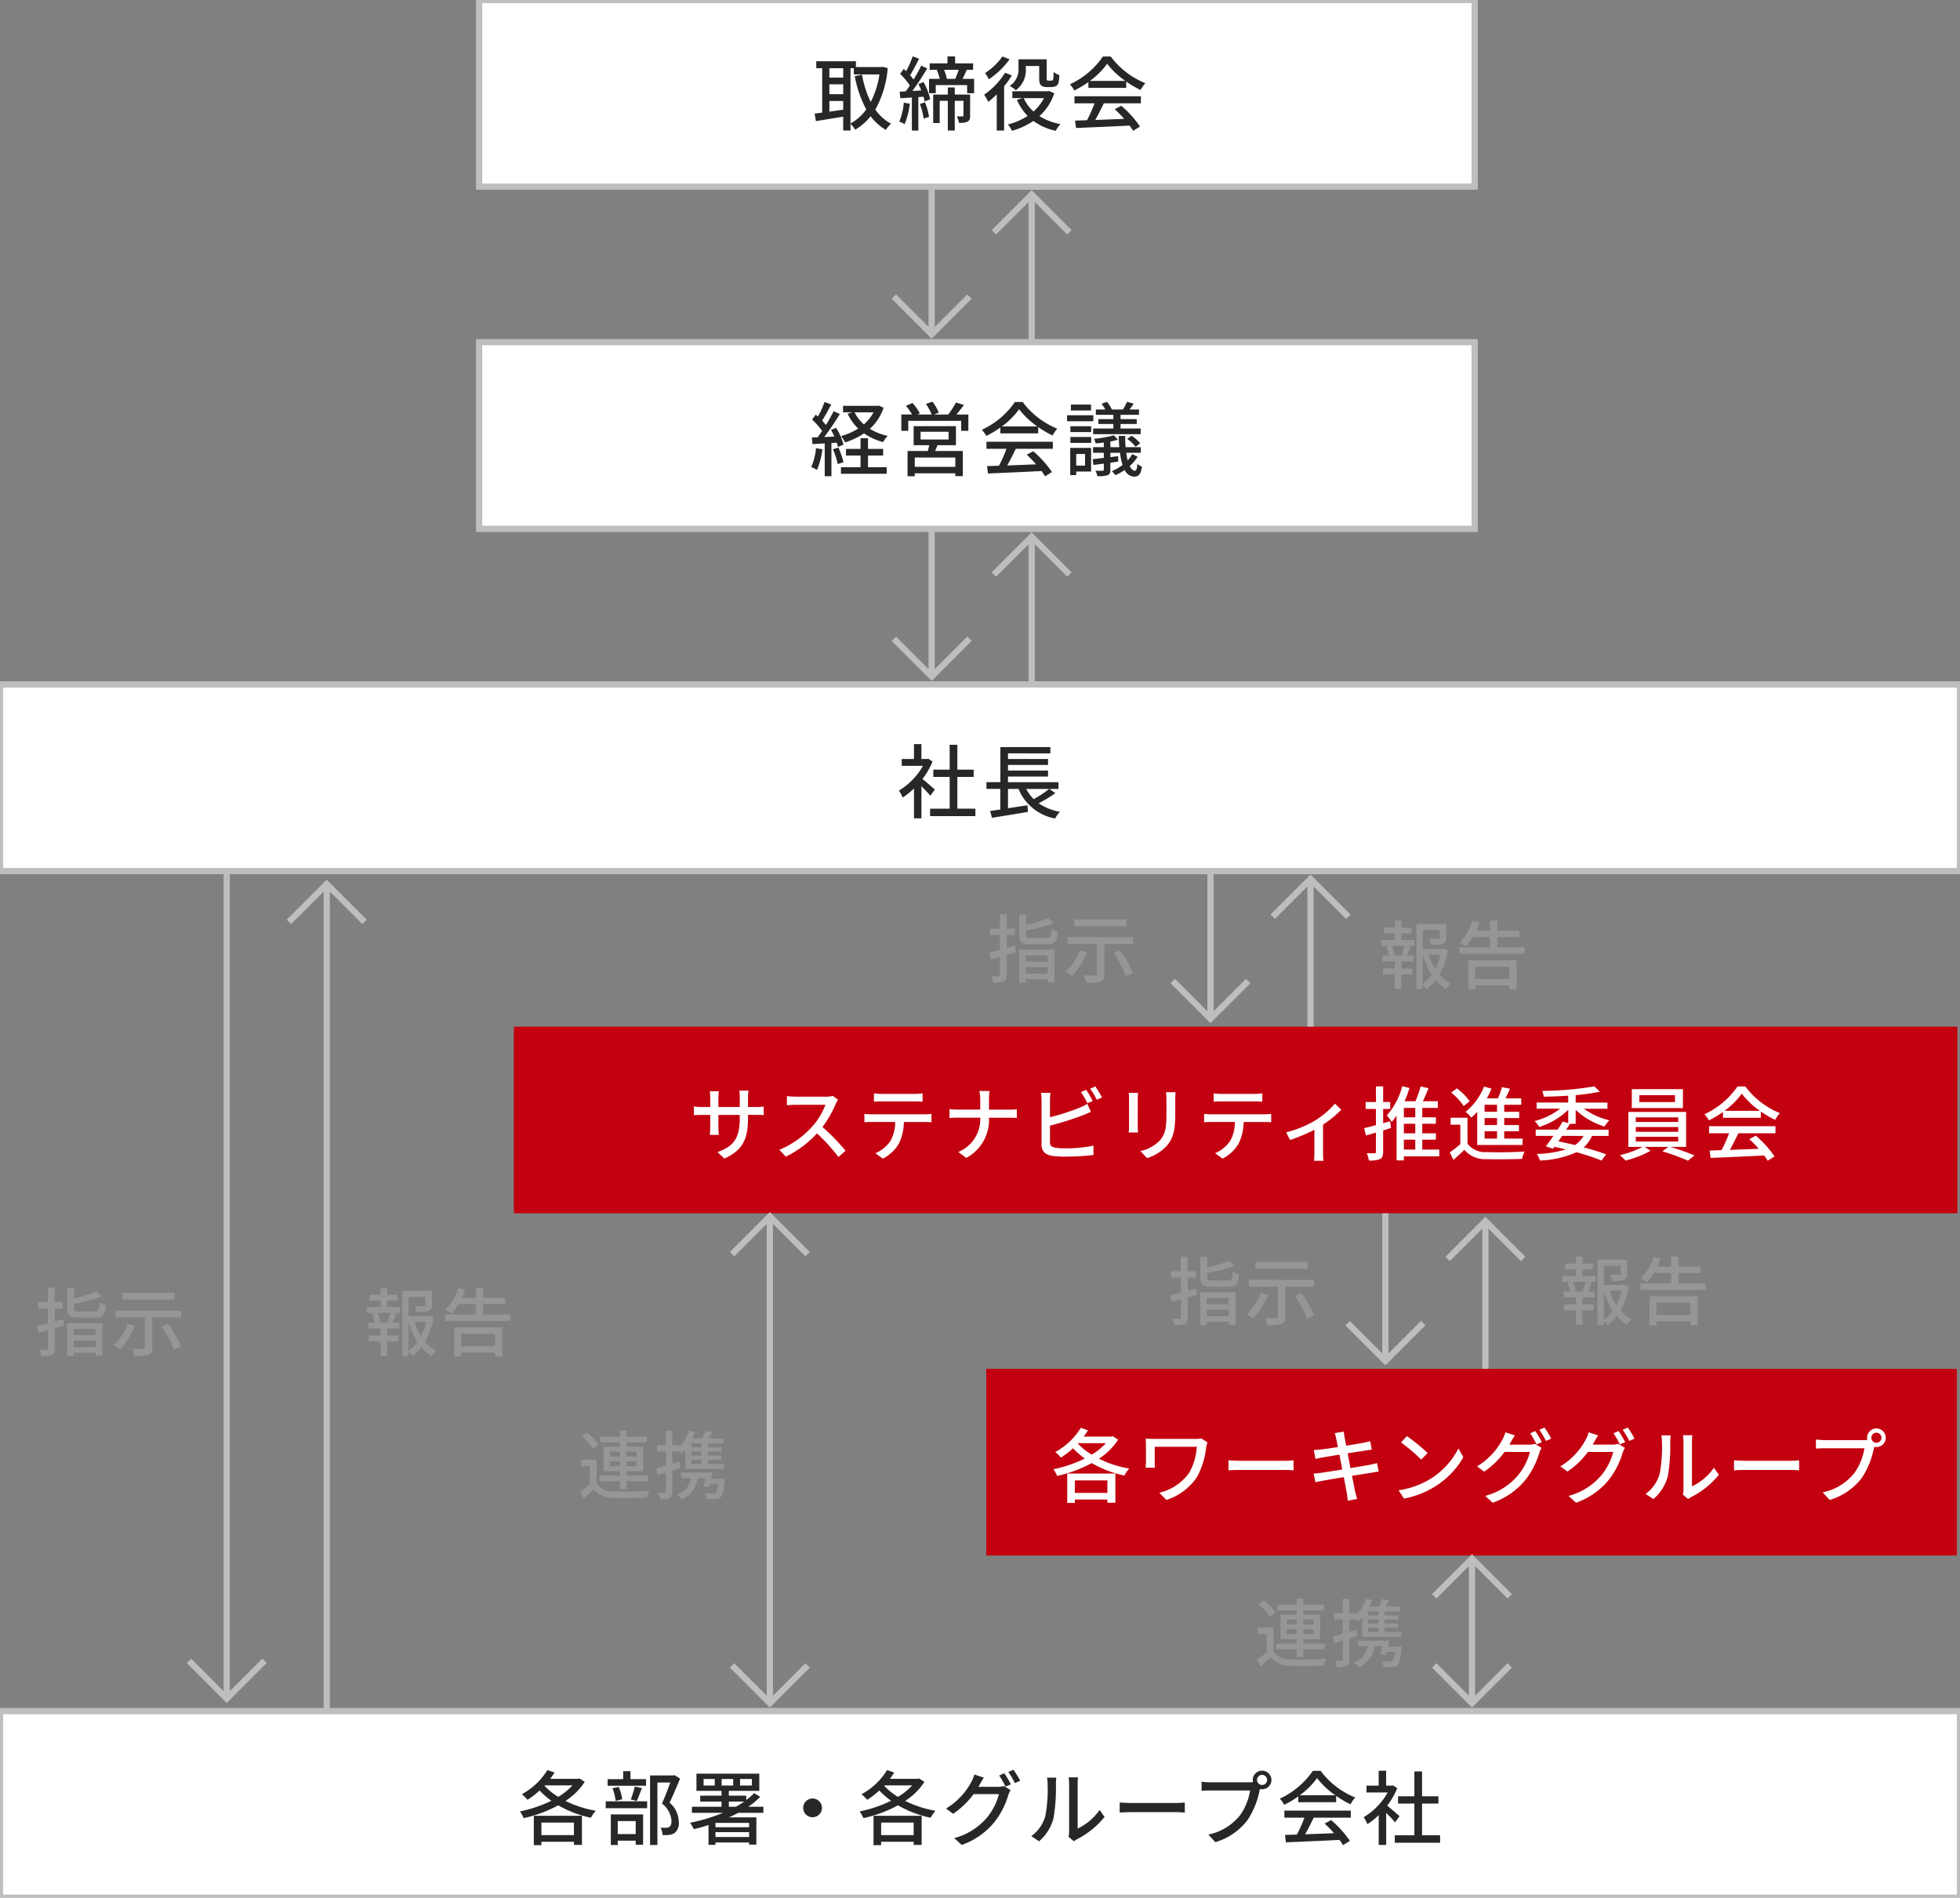
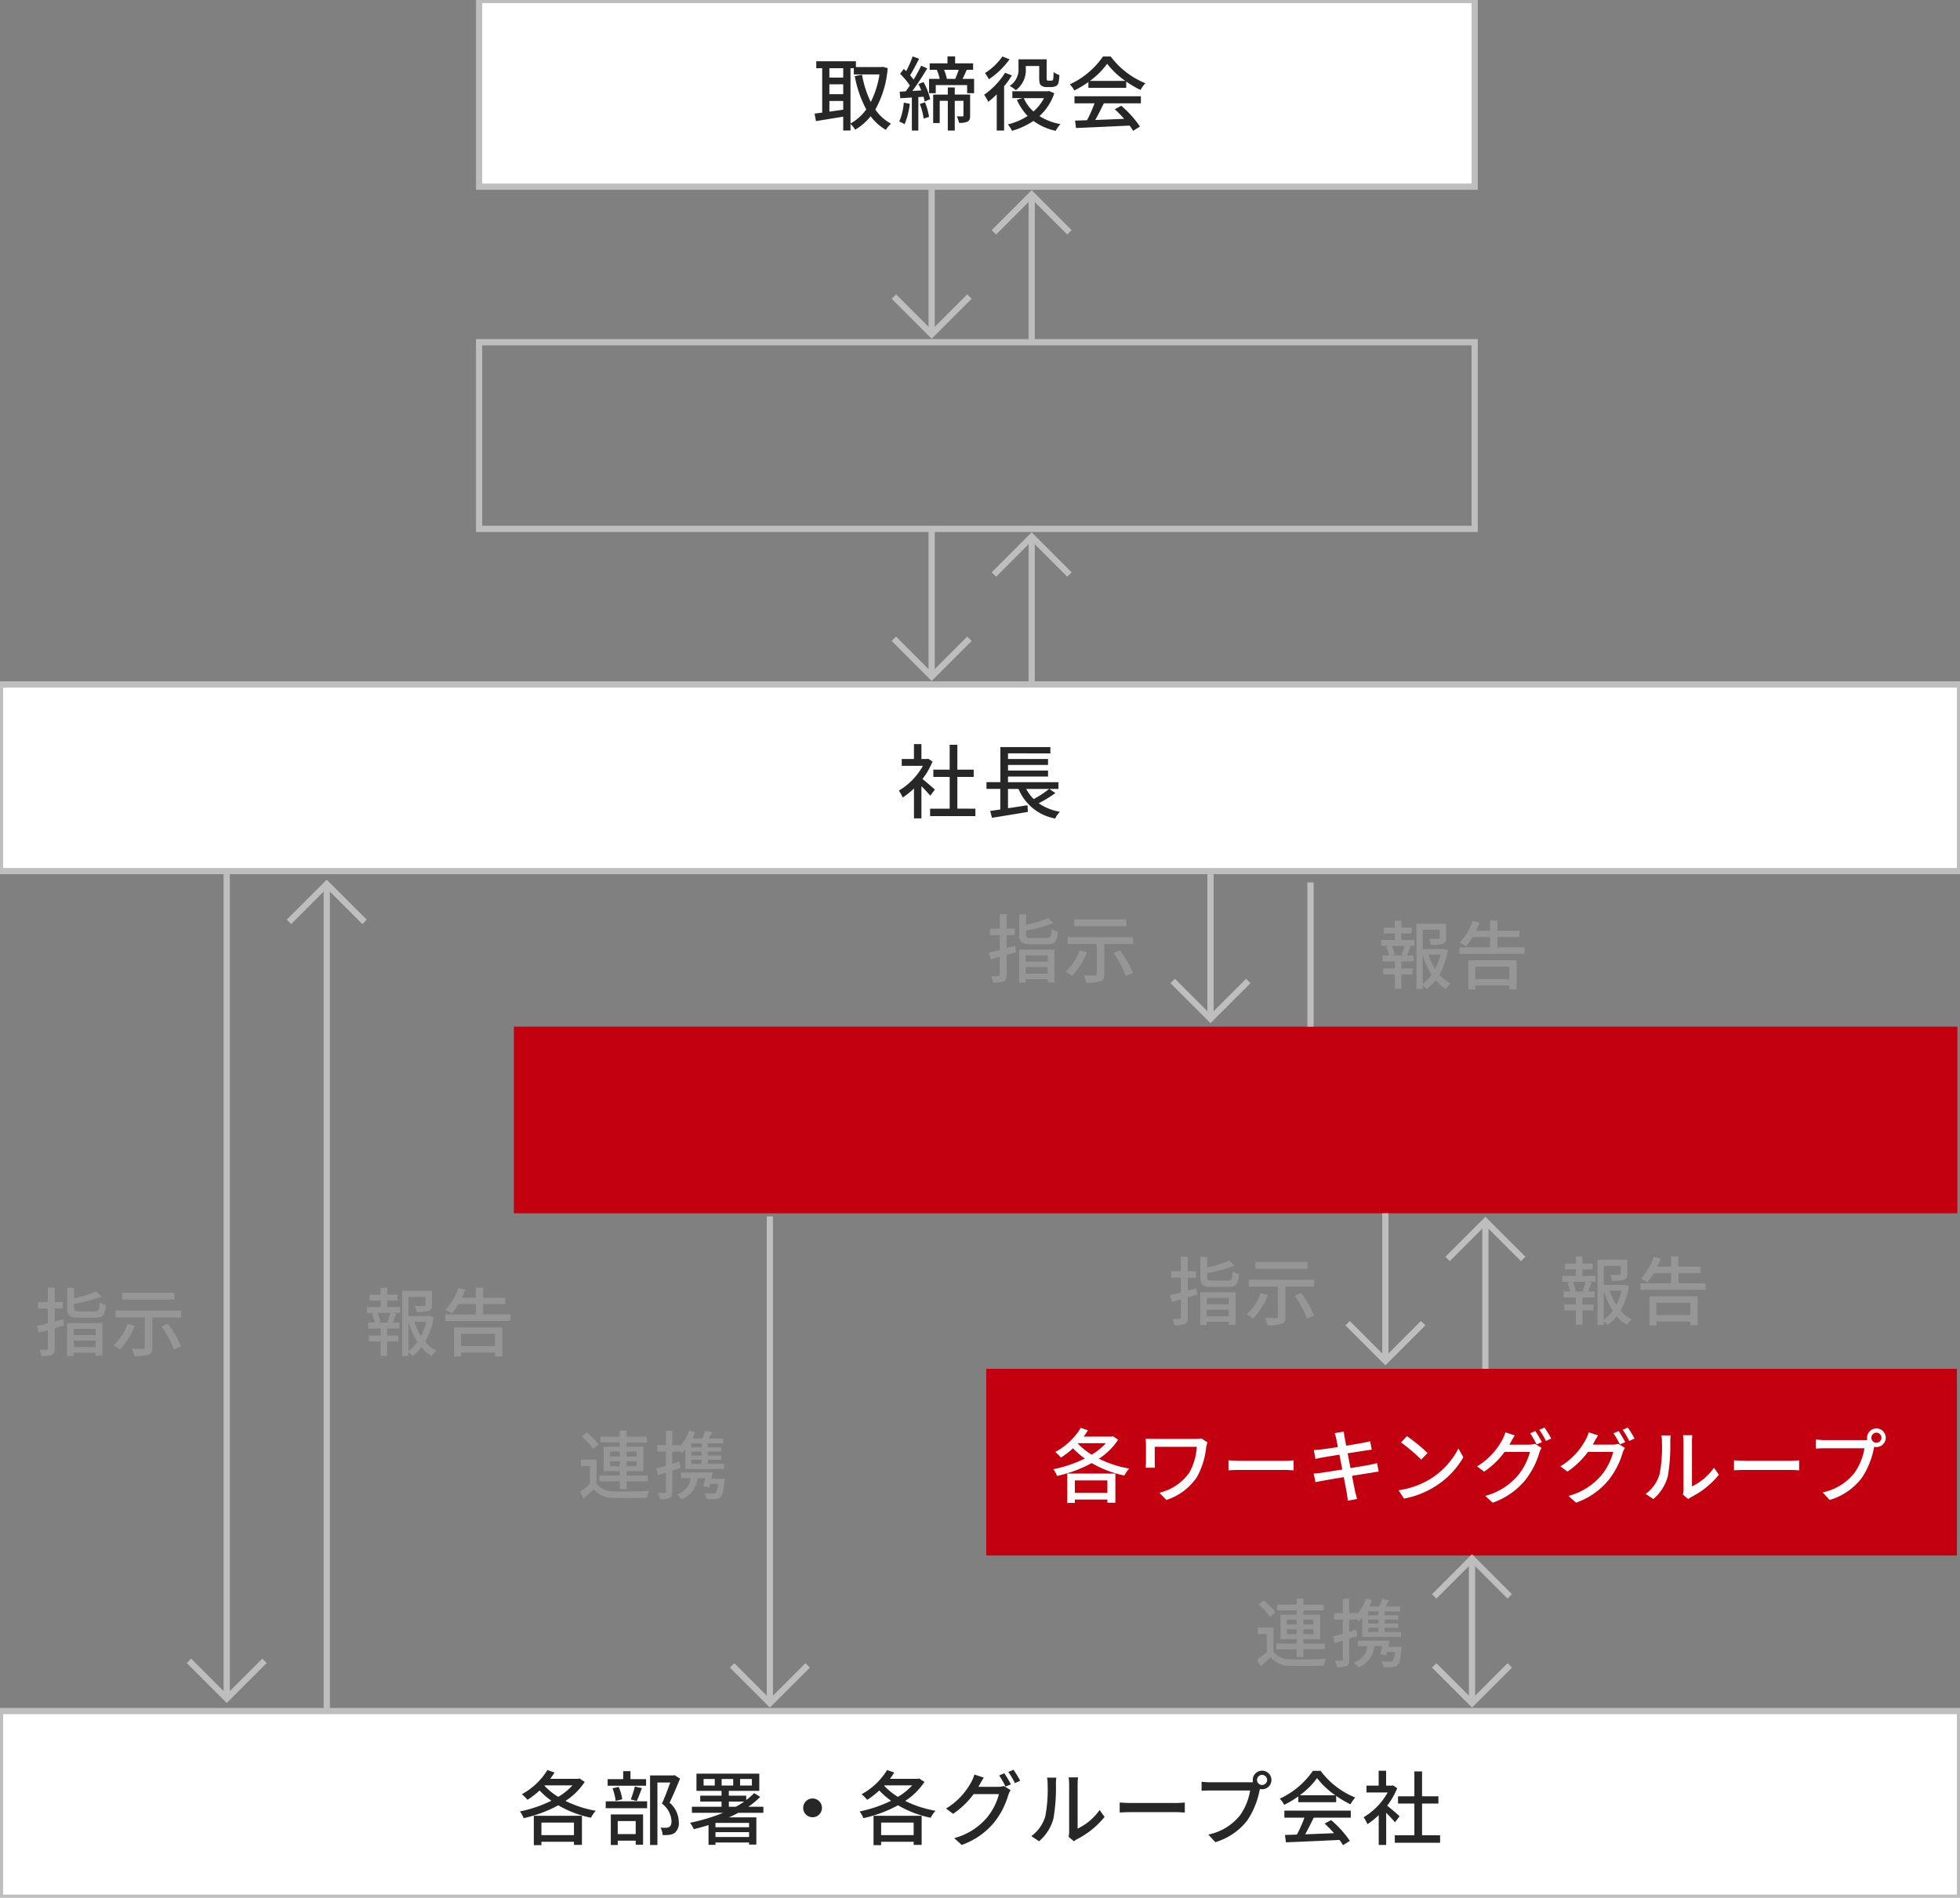
<svg xmlns="http://www.w3.org/2000/svg" width="315" height="305" viewBox="0 0 315 305">
  <rect x="0" y="0" width="315" height="305" fill="#808080" stroke="none" />
  <defs>
    <clipPath id="b">
      <rect width="315" height="305" />
    </clipPath>
  </defs>
  <g id="a" clip-path="url(#b)">
    <path d="M0,0H160V30H0Z" transform="translate(77)" fill="#fff" />
    <path d="M-.5-.5h161v31H-.5Zm160,1H.5v29h159Z" transform="translate(77)" fill="#bebebe" />
-     <path d="M0,0H160V30H0Z" transform="translate(77 55)" fill="#fff" />
    <path d="M-.5-.5h161v31H-.5Zm160,1H.5v29h159Z" transform="translate(77 55)" fill="#bebebe" />
    <path d="M0,0H315V30H0Z" transform="translate(0 110)" fill="#fff" />
    <path d="M-.5-.5h316v31H-.5Zm315,1H.5v29h314Z" transform="translate(0 110)" fill="#bebebe" />
    <path d="M0,0H232V30H0Z" transform="translate(82.58 165)" fill="#c3000f" />
    <path d="M0,0H156V30H0Z" transform="translate(158.5 220)" fill="#c3000f" />
    <path d="M0,0H315V30H0Z" transform="translate(0 275)" fill="#fff" />
    <path d="M-.5-.5h316v31H-.5Zm315,1H.5v29h314Z" transform="translate(0 275)" fill="#bebebe" />
-     <path d="M-16.614-9.23a6.966,6.966,0,0,1-1.547,1.937A6.308,6.308,0,0,1-19.656-9.23Zm.832-1.092-.234.052h-5.5v1.04h1.456L-20.774-9a8.032,8.032,0,0,0,1.7,2.379,10.257,10.257,0,0,1-2.782,1.209,4.45,4.45,0,0,1,.676,1.014A11.534,11.534,0,0,0-18.135-5.85a9.619,9.619,0,0,0,3.068,1.4,4.473,4.473,0,0,1,.728-1A9.077,9.077,0,0,1-17.2-6.578a8.078,8.078,0,0,0,2.21-3.393ZM-25.857-3.471a9.825,9.825,0,0,1-.767,3.042A5.081,5.081,0,0,1-25.7.026a12.037,12.037,0,0,0,.871-3.315Zm3.328-.884a5.077,5.077,0,0,1,.208.7l.884-.39A10.078,10.078,0,0,0-22.62-6.734l-.819.338c.182.325.364.689.533,1.053-.559.039-1.1.065-1.625.078.845-1.092,1.781-2.509,2.509-3.692l-1-.455c-.325.663-.767,1.456-1.235,2.223a9.4,9.4,0,0,0-.624-.715c.468-.715,1.014-1.716,1.469-2.587l-1.066-.416a14.99,14.99,0,0,1-1.066,2.353c-.117-.1-.234-.208-.351-.3l-.585.793a12.263,12.263,0,0,1,1.612,1.82c-.247.364-.507.715-.741,1.027l-.91.026.1,1.066c.585-.039,1.248-.078,1.963-.117V1.04h1.079V-4.3Zm-.6,1.066A13.9,13.9,0,0,1-22.36-.91l.923-.312a15.018,15.018,0,0,0-.819-2.353Zm5.629,1h2.431V-3.354H-17.5V-5.07h-1.2v1.716h-2.34v1.066h2.34V-.416H-21.84V.65h7.345V-.416h-3ZM-3.471-.468H-9.984v-1.5h6.513ZM-9.048-6.11h4.5v1.248h-4.5Zm5.681,2.158V-7.007h-6.8v3.055h2.522c-.078.3-.156.637-.247.936h-3.25V1.04h1.157V.572h6.513v.455h1.209V-3.016H-6.708c.117-.286.247-.611.377-.936ZM-3.3-8.879c.39-.455.819-1,1.222-1.534l-1.287-.4A13.594,13.594,0,0,1-4.615-8.879H-6.89l.767-.3a7.824,7.824,0,0,0-1.014-1.768l-1.053.364a9.194,9.194,0,0,1,.923,1.7h-2.3l.4-.182a8.062,8.062,0,0,0-1.183-1.664l-1.053.442a8.8,8.8,0,0,1,.975,1.4h-1.716v2.626h1.118v-1.6h8.5v1.6h1.157V-8.879ZM4.017-6.968A12.624,12.624,0,0,0,6.786-9.724,13.018,13.018,0,0,0,9.711-6.968ZM3.77-5.85H9.854V-6.864a16.312,16.312,0,0,0,2.3,1.352A5.885,5.885,0,0,1,12.922-6.6a13.068,13.068,0,0,1-5.564-4.29H6.11A13.147,13.147,0,0,1,.793-6.422a4.4,4.4,0,0,1,.715.988A16,16,0,0,0,3.77-6.786ZM1.534-3.367H4.758A22.136,22.136,0,0,1,3.549-.65L1.625-.585,1.781.6C3.991.507,7.293.364,10.387.208a8.872,8.872,0,0,1,.572.845L12.064.364A16.543,16.543,0,0,0,9.048-2.977l-1.04.559A18.951,18.951,0,0,1,9.516-.871c-1.586.065-3.2.13-4.641.182.468-.832.949-1.807,1.378-2.678h5.954V-4.5H1.534Zm20.4-4.771H19.526v.78h2.405v.728h-3.25v.91h7.644v-.91H23.088v-.728h2.6v-.78h-2.6v-.689h2.964v-.858H24.531c.208-.273.442-.6.676-.936l-1.079-.3a7.16,7.16,0,0,1-.663,1.235H21.684a5.088,5.088,0,0,0-.78-1.235l-.858.312a7.832,7.832,0,0,1,.585.923H19.123v.858h2.808Zm2.223,3.185a5.472,5.472,0,0,1,1.339,1.261l.741-.559a6.112,6.112,0,0,0-1.378-1.222Zm-5.811-5.525H15.106v.949h3.237Zm.364,1.716H14.495V-7.8h4.212ZM17.381-2.535V-.663H15.964V-2.535Zm.975-.975H15V.858h.962V.286h2.392Zm-3.328-.806h3.341v-.949H15.028Zm0-1.742h3.341v-.936H15.028Zm9.945,3.549a5.384,5.384,0,0,1-.741,1A11.412,11.412,0,0,1,24-2.73h2.34v-.9H23.907c-.052-.546-.078-1.144-.078-1.807h-1.04c.013.637.052,1.248.1,1.807H21.45v-.91a12.034,12.034,0,0,0,1.222-.3l-.663-.7a18.078,18.078,0,0,1-3.185.572,3.511,3.511,0,0,1,.26.728c.416-.026.858-.078,1.313-.13v.741H18.668v.9H20.4v.819c-.676.078-1.287.156-1.794.208l.13.936C19.24-.832,19.8-.91,20.4-.988v.949c0,.143-.052.182-.208.2-.13.013-.637.013-1.144-.013a4.051,4.051,0,0,1,.325.884A4.792,4.792,0,0,0,20.995.871c.364-.13.455-.377.455-.884V-1.131l1.261-.182L22.7-2.184c-.416.052-.845.1-1.248.156v-.7H23a10.2,10.2,0,0,0,.416,1.95,7.473,7.473,0,0,1-1.729,1,6.428,6.428,0,0,1,.585.65A8.042,8.042,0,0,0,23.751.026,1.75,1.75,0,0,0,25.3,1.105c.715-.013,1.066-.4,1.222-1.6a2.935,2.935,0,0,1-.728-.455C25.74-.156,25.623.156,25.4.156c-.312,0-.6-.26-.845-.754a6.281,6.281,0,0,0,1.274-1.5Z" transform="translate(157 75.5)" fill="#272727" />
    <path d="M-7.254-3.6c-.3-.273-1.378-1.209-1.989-1.7A12.013,12.013,0,0,0-7.631-8.1l-.676-.455-.208.039h-.9v-2.392h-1.2v2.392h-1.963v1.1h3.406a10.714,10.714,0,0,1-3.861,3.978,5.709,5.709,0,0,1,.6,1.118,11.454,11.454,0,0,0,1.82-1.456v4.8h1.2V-4.147c.533.533,1.118,1.157,1.417,1.534ZM-3.64-.533v-5.1h2.626V-6.8H-3.64v-4H-4.875v4H-7.5v1.17h2.626v5.1H-8.021v1.2h7.28v-1.2ZM11.115-3.705A17.868,17.868,0,0,1,8.632-2.067,6.853,6.853,0,0,1,7.423-3.705Zm.026,0H12.61V-4.784H4.5v-.91h6.435v-.962H4.5v-.9h6.435v-.962H4.5v-.9H11.31v-1.014H3.276v5.642H1.04v1.079H3.263V-.4c-.6.091-1.157.169-1.625.234L1.924.936C3.471.689,5.655.338,7.7-.013L7.631-1.079,4.5-.6V-3.705h1.69a7.9,7.9,0,0,0,5.889,4.758,4.183,4.183,0,0,1,.767-1.079A8.751,8.751,0,0,1,9.425-1.4a19.834,19.834,0,0,0,2.691-1.638Z" transform="translate(157.5 130.5)" fill="#272727" />
-     <path d="M-78.364-5.876v-.442h1.235c.624,0,1.079.013,1.287.039V-7.657a8.639,8.639,0,0,1-1.3.078h-1.222V-9.087a8.476,8.476,0,0,1,.078-1.131h-1.469a8.976,8.976,0,0,1,.065,1.131v1.508h-3.432v-1.5a7.006,7.006,0,0,1,.078-1.04h-1.469a7.134,7.134,0,0,1,.078,1.04v1.5h-1.274a8.082,8.082,0,0,1-1.352-.1v1.417c.208-.026.741-.052,1.352-.052h1.274v1.95c0,.546-.052,1.079-.065,1.261h1.443a11.559,11.559,0,0,1-.065-1.261v-1.95h3.432v.52c0,3.445-1.144,4.563-3.575,5.46L-82.16.7C-79.118-.663-78.364-2.522-78.364-5.876Zm14.469-2.873-.845-.624a3.943,3.943,0,0,1-1.131.13h-4.823a13.909,13.909,0,0,1-1.417-.091v1.469c.208-.013.91-.078,1.417-.078h4.771A10.7,10.7,0,0,1-67.99-4.511,14.607,14.607,0,0,1-73.333-.7L-72.28.4a17.066,17.066,0,0,0,5.005-3.744A29.175,29.175,0,0,1-63.83.455l1.144-1.014A34.553,34.553,0,0,0-66.4-4.368a17.793,17.793,0,0,0,2.132-3.705A4.487,4.487,0,0,1-63.895-8.749Zm5.772-1.027v1.339c.364-.026.845-.039,1.274-.039h5.239c.4,0,.884.013,1.3.039V-9.776a11.116,11.116,0,0,1-1.3.091h-5.252A9.923,9.923,0,0,1-58.123-9.776Zm-1.534,3.3v1.339c.351-.026.793-.039,1.183-.039h3.757a6.058,6.058,0,0,1-.78,3.081A5.577,5.577,0,0,1-57.9-.156l1.2.871A6.249,6.249,0,0,0-54.119-1.7a8.086,8.086,0,0,0,.806-3.471h3.341c.338,0,.793.013,1.092.039V-6.474c-.325.039-.819.065-1.092.065h-8.5A11.391,11.391,0,0,1-59.657-6.474Zm18.616-2.288v1.6h-3.627a11.486,11.486,0,0,1-1.313-.078v1.43a12.72,12.72,0,0,1,1.339-.052h3.6A5.7,5.7,0,0,1-44.564-.351L-43.29.6a6.928,6.928,0,0,0,3.653-6.461h3.211c.455,0,1.027.013,1.261.039v-1.4a9.547,9.547,0,0,1-1.248.065h-3.224v-1.6a11.944,11.944,0,0,1,.091-1.4h-1.638A6.754,6.754,0,0,1-41.041-8.762Zm17.03-1.573-.845.351a15.636,15.636,0,0,1,1.04,1.794l.845-.364A18.72,18.72,0,0,0-24.011-10.335Zm1.469-.546-.832.351a12.111,12.111,0,0,1,1.053,1.781l.845-.364A15.962,15.962,0,0,0-22.542-10.881Zm-7.215,1.027h-1.521a7.759,7.759,0,0,1,.091,1.2v7.111c0,1.092.6,1.612,1.651,1.807A14.166,14.166,0,0,0-27.4.39,38.071,38.071,0,0,0-22.841.13v-1.5a21.711,21.711,0,0,1-4.485.429,11.21,11.21,0,0,1-1.625-.091c-.611-.13-.884-.286-.884-.91V-4.589a50.251,50.251,0,0,0,5.213-1.638c.416-.156.936-.39,1.365-.559L-23.829-8.1a7.18,7.18,0,0,1-1.261.637,35.7,35.7,0,0,1-4.745,1.521V-8.658A11.8,11.8,0,0,1-29.757-9.854Zm20.111-.1h-1.547a10.052,10.052,0,0,1,.078,1.2v2.236c0,2.275-.169,3.289-1.079,4.329a6.064,6.064,0,0,1-3.12,1.69L-14.235.624a7.1,7.1,0,0,0,3.107-1.9c.962-1.092,1.43-2.2,1.43-5.174V-8.762C-9.7-9.23-9.672-9.62-9.646-9.958Zm-6.032.1h-1.5a8.4,8.4,0,0,1,.052.962v4.355c0,.377-.039.832-.052,1.053h1.5c-.026-.26-.052-.715-.052-1.053V-8.892C-15.73-9.256-15.7-9.581-15.678-9.854Zm12.155.078v1.339c.364-.026.845-.039,1.274-.039H2.99c.4,0,.884.013,1.3.039V-9.776a11.116,11.116,0,0,1-1.3.091H-2.262A9.923,9.923,0,0,1-3.523-9.776Zm-1.534,3.3v1.339c.351-.026.793-.039,1.183-.039H-.117A6.058,6.058,0,0,1-.9-2.093,5.577,5.577,0,0,1-3.3-.156l1.2.871A6.249,6.249,0,0,0,.481-1.7a8.086,8.086,0,0,0,.806-3.471H4.628c.338,0,.793.013,1.092.039V-6.474c-.325.039-.819.065-1.092.065h-8.5A11.391,11.391,0,0,1-5.057-6.474ZM8.125-3.51l.624,1.222a26.554,26.554,0,0,0,3.913-1.638V-.182c0,.416-.026,1.027-.052,1.248h1.508a8.287,8.287,0,0,1-.065-1.248V-4.745a18.173,18.173,0,0,0,2.925-2.392l-1.014-.988a13.971,13.971,0,0,1-3.159,2.7A17.944,17.944,0,0,1,8.125-3.51ZM24.83-5.291l-1.118.312V-7.267h1.131V-8.385H23.712v-2.509H22.555v2.509H20.9v1.118h1.651v2.6c-.715.2-1.365.364-1.885.481L20.93-3l1.625-.468V-.39c0,.182-.065.247-.234.247s-.7,0-1.248-.013a4.769,4.769,0,0,1,.351,1.17A4.171,4.171,0,0,0,23.218.78c.364-.195.494-.533.494-1.17V-3.822c.416-.13.845-.26,1.261-.39Zm2.21,2.964h1.833V-.741H27.04Zm1.833-3.6H27.04V-7.436h1.833Zm0,2.574H27.04V-4.888h1.833ZM32.734-.741H30V-2.327h2.184V-3.354H30V-4.888h2.184v-1.04H30V-7.436h2.5V-8.515H30.1c.312-.65.624-1.391.91-2.093l-1.274-.273A17.2,17.2,0,0,1,28.9-8.515H27.157a15.966,15.966,0,0,0,.78-2.119l-1.157-.3A11.168,11.168,0,0,1,24.3-6.24,9.2,9.2,0,0,1,25.09-5.2a9.852,9.852,0,0,0,.78-.975V1h1.17V.351h5.694Zm9.282-6.071h-2V-7.943h2Zm0,2.132h-2V-5.811h2Zm0,2.171h-2v-1.17h2ZM38.831-1.482h7.293V-2.509H43.173v-1.17h2.366v-1H43.173V-5.811h2.405v-1H43.173V-7.943H45.9V-8.97H43.368c.247-.481.507-1.027.741-1.547l-1.313-.26a11.624,11.624,0,0,1-.637,1.807H40.365a14.444,14.444,0,0,0,.767-1.56l-1.209-.338a9.926,9.926,0,0,1-2.951,4.056,6.161,6.161,0,0,1,.91.936,10.7,10.7,0,0,0,.949-.936ZM37.622-8.5a9.664,9.664,0,0,0-2.054-2.08l-.923.676a9.282,9.282,0,0,1,2,2.171Zm-.351,2.639H34.554v1.118h1.56v3.133a17.926,17.926,0,0,1-1.7,1.326l.6,1.2C35.646.351,36.218-.169,36.764-.7a4.332,4.332,0,0,0,3.523,1.5C41.8.845,44.551.819,46.046.754a5.264,5.264,0,0,1,.39-1.183c-1.651.117-4.667.156-6.136.091A3.459,3.459,0,0,1,37.271-1.7ZM55.926-2.938a4.513,4.513,0,0,1-1.378,1.469c-.871-.208-1.781-.416-2.678-.6.208-.286.4-.572.6-.871ZM54.652-4.875V-7.124a11.587,11.587,0,0,0,4.641,2.678,5.309,5.309,0,0,1,.78-1,11.338,11.338,0,0,1-4.095-1.859h3.783v-.988H54.652v-1.2a33.976,33.976,0,0,0,3.9-.546l-.9-.858a53.327,53.327,0,0,1-8.372.728,4.613,4.613,0,0,1,.247.923c1.248-.013,2.6-.065,3.926-.156v1.1H48.373v.988h3.783a11.1,11.1,0,0,1-4.108,1.989,4.058,4.058,0,0,1,.741.949,11.6,11.6,0,0,0,4.667-2.756v2.132l-.884-.247c-.234.4-.52.845-.819,1.3H48.23v1h2.847c-.429.624-.858,1.222-1.209,1.69l1.144.377.221-.3c.624.13,1.235.273,1.833.416a17.641,17.641,0,0,1-4.654.728,3.373,3.373,0,0,1,.481,1.053A15.631,15.631,0,0,0,54.782-.312a36.416,36.416,0,0,1,4.03,1.339l.728-1c-.949-.364-2.21-.754-3.6-1.131a5.313,5.313,0,0,0,1.339-1.833h2.665v-1H53.131c.208-.325.416-.637.6-.936Zm15.964-3.5H64.883V-9.49h5.733Zm1.274-2.08H63.674V-7.41H71.89ZM64.311-2.8h6.825v.767H64.311Zm0-1.56h6.825V-3.6H64.311Zm0-1.56h6.825v.741H64.311ZM72.4-1.17V-6.786H63.115V-1.17H65.39A15.221,15.221,0,0,1,61.75.156a7.284,7.284,0,0,1,.91.871A16.368,16.368,0,0,0,66.69-.546l-.936-.624h3.8l-.962.715a34.6,34.6,0,0,1,4.1,1.5L73.749.2A38.757,38.757,0,0,0,69.875-1.17Zm6.175-5.8a12.624,12.624,0,0,0,2.769-2.756,13.018,13.018,0,0,0,2.925,2.756ZM78.325-5.85h6.084V-6.864a16.312,16.312,0,0,0,2.3,1.352A5.885,5.885,0,0,1,87.477-6.6a13.068,13.068,0,0,1-5.564-4.29H80.665a13.147,13.147,0,0,1-5.317,4.472,4.4,4.4,0,0,1,.715.988,16,16,0,0,0,2.262-1.352ZM76.089-3.367h3.224A22.136,22.136,0,0,1,78.1-.65L76.18-.585,76.336.6c2.21-.091,5.512-.234,8.606-.39a8.874,8.874,0,0,1,.572.845l1.1-.689A16.543,16.543,0,0,0,83.6-2.977l-1.04.559A18.951,18.951,0,0,1,84.071-.871c-1.586.065-3.2.13-4.641.182.468-.832.949-1.807,1.378-2.678h5.954V-4.5H76.089Z" transform="translate(198.58 185.5)" fill="#fff" />
    <path d="M-58.11-2.574V-.559h-5.226V-2.574Zm-6.448,3.627h1.222V.507h5.226v.507h1.287v-4.68h-7.735Zm1.742-9.607h4.472a10.233,10.233,0,0,1-2.288,1.846A10.4,10.4,0,0,1-62.855-8.5Zm5.59-1.118-.208.065h-4.485c.247-.325.481-.676.689-1.014l-1.144-.4a10.934,10.934,0,0,1-4.108,3.887,7.437,7.437,0,0,1,.91.9,13.568,13.568,0,0,0,1.937-1.5,12.909,12.909,0,0,0,1.9,1.651,20.933,20.933,0,0,1-5.057,1.716,4.388,4.388,0,0,1,.6,1.079,21.014,21.014,0,0,0,5.564-2.067,17.267,17.267,0,0,0,5.252,2,5.258,5.258,0,0,1,.78-1.118,17.732,17.732,0,0,1-4.875-1.586,10.356,10.356,0,0,0,3.094-3.055Zm15.21.988-1-.637a4.741,4.741,0,0,1-1,.078h-6.474c-.572,0-1.1-.013-1.469-.039.026.312.052.65.052.962v2.769c0,.286-.026.585-.052.936h1.5a9.124,9.124,0,0,1-.039-.936V-7.969h6.76a9.724,9.724,0,0,1-1.209,4.16,8.212,8.212,0,0,1-4.81,3.224L-48.633.572A9.355,9.355,0,0,0-43.706-3.12a12.693,12.693,0,0,0,1.482-4.849A4,4,0,0,1-42.016-8.684ZM-38.649-5.8v1.612c.442-.039,1.222-.065,1.937-.065h7.072c.572,0,1.17.052,1.456.065V-5.8c-.325.026-.832.078-1.456.078h-7.072C-37.414-5.72-38.22-5.772-38.649-5.8ZM-21.32-9.23c.039.182.13.65.26,1.3-1.183.182-2.262.338-2.743.39-.4.039-.767.065-1.131.091l.273,1.43c.416-.1.728-.169,1.118-.234.455-.078,1.534-.26,2.73-.455.143.754.3,1.586.455,2.392-1.4.221-2.73.429-3.367.52-.364.052-.91.117-1.235.13l.3,1.391c.286-.078.676-.156,1.209-.247.611-.117,1.924-.338,3.341-.572.221,1.209.416,2.184.468,2.509.078.39.117.806.182,1.274l1.5-.273c-.13-.39-.247-.845-.338-1.222-.078-.351-.26-1.326-.494-2.5,1.209-.2,2.353-.377,3.029-.481.494-.078.962-.169,1.261-.2l-.273-1.365c-.3.091-.728.182-1.222.286-.624.117-1.781.312-3.042.52-.156-.806-.312-1.638-.455-2.379,1.17-.182,2.262-.351,2.834-.442.364-.052.806-.117,1.04-.143l-.247-1.365c-.26.078-.663.169-1.066.247-.507.1-1.612.286-2.795.481-.13-.676-.221-1.17-.247-1.326-.065-.286-.1-.689-.143-.936l-1.456.234A7.4,7.4,0,0,1-21.32-9.23Zm11.349-.455-.949,1.014A28.2,28.2,0,0,1-7.67-5.915l1.027-1.053A27.279,27.279,0,0,0-9.971-9.685Zm-1.339,8.7.871,1.339A14.333,14.333,0,0,0-5.46-1.586,13.292,13.292,0,0,0-.9-6.292L-1.69-7.709A12.377,12.377,0,0,1-6.2-2.808,13.508,13.508,0,0,1-11.31-.988ZM10.673-10.5l-.832.351a15.517,15.517,0,0,1,1.027,1.794l.858-.364A18.839,18.839,0,0,0,10.673-10.5Zm1.469-.559-.832.351a13.047,13.047,0,0,1,1.066,1.794l.845-.377A15.367,15.367,0,0,0,12.142-11.063ZM7.371-9.8,5.863-10.3a6.091,6.091,0,0,1-.481,1.17A11.119,11.119,0,0,1,1.3-4.823l1.144.845A13.468,13.468,0,0,0,5.733-7.15H9.8A9.762,9.762,0,0,1,7.826-3.315,10.4,10.4,0,0,1,2.613-.078L3.822,1.014a11.818,11.818,0,0,0,5.2-3.6,12.866,12.866,0,0,0,2.288-4.42,4.449,4.449,0,0,1,.364-.793l-1.066-.65a3.471,3.471,0,0,1-.975.13H6.5c.078-.117.13-.221.2-.338C6.838-8.918,7.111-9.412,7.371-9.8Zm16.692-.7-.832.351a15.517,15.517,0,0,1,1.027,1.794l.858-.364A18.839,18.839,0,0,0,24.063-10.5Zm1.469-.559-.832.351a13.047,13.047,0,0,1,1.066,1.794l.845-.377A15.367,15.367,0,0,0,25.532-11.063ZM20.761-9.8,19.253-10.3a6.091,6.091,0,0,1-.481,1.17,11.119,11.119,0,0,1-4.082,4.3l1.144.845A13.468,13.468,0,0,0,19.123-7.15h4.069a9.762,9.762,0,0,1-1.976,3.835A10.4,10.4,0,0,1,16-.078l1.209,1.092a11.818,11.818,0,0,0,5.2-3.6A12.866,12.866,0,0,0,24.7-7.007a4.449,4.449,0,0,1,.364-.793L24-8.45a3.471,3.471,0,0,1-.975.13H19.89c.078-.117.13-.221.195-.338C20.228-8.918,20.5-9.412,20.761-9.8ZM34.385-.286l.858.715A4.041,4.041,0,0,1,35.737.1,13.678,13.678,0,0,0,40.17-3.484L39.377-4.6a9.145,9.145,0,0,1-3.536,2.99V-8.8a7.83,7.83,0,0,1,.065-1.04H34.4a9.528,9.528,0,0,1,.078,1.04v7.7A3.749,3.749,0,0,1,34.385-.286ZM28.392-.4,29.64.429a7.3,7.3,0,0,0,2.314-3.64,28.48,28.48,0,0,0,.4-5.551,9.73,9.73,0,0,1,.065-1.04H30.914a4.051,4.051,0,0,1,.1,1.053,22.541,22.541,0,0,1-.377,5.187A6.017,6.017,0,0,1,28.392-.4ZM42.6-5.8v1.612c.442-.039,1.222-.065,1.937-.065H51.61c.572,0,1.17.052,1.456.065V-5.8c-.325.026-.832.078-1.456.078H44.538C43.836-5.72,43.03-5.772,42.6-5.8ZM64.675-9.425a.821.821,0,0,1,.806-.819.833.833,0,0,1,.819.819.821.821,0,0,1-.819.806A.81.81,0,0,1,64.675-9.425Zm-.689,0a1.614,1.614,0,0,0,.039.351,4.413,4.413,0,0,1-.559.026H57.161c-.429,0-1.04-.052-1.4-.091v1.456c.338-.026.858-.052,1.4-.052h6.4a9.42,9.42,0,0,1-1.625,3.991A8.723,8.723,0,0,1,56.849-.65L57.967.572a10.111,10.111,0,0,0,5.161-3.523,13.244,13.244,0,0,0,1.95-4.771c.013-.078.039-.169.052-.247a1.614,1.614,0,0,0,.351.039,1.5,1.5,0,0,0,1.508-1.495,1.506,1.506,0,0,0-1.508-1.495A1.5,1.5,0,0,0,63.986-9.425Z" transform="translate(236.08 240.5)" fill="#fff" />
    <path d="M-65.26-2.574V-.559h-5.226V-2.574Zm-6.448,3.627h1.222V.507h5.226v.507h1.287v-4.68h-7.735Zm1.742-9.607h4.472a10.233,10.233,0,0,1-2.288,1.846A10.4,10.4,0,0,1-70-8.5Zm5.59-1.118-.208.065h-4.485c.247-.325.481-.676.689-1.014l-1.144-.4a10.934,10.934,0,0,1-4.108,3.887,7.437,7.437,0,0,1,.91.9,13.568,13.568,0,0,0,1.937-1.5,12.909,12.909,0,0,0,1.9,1.651,20.933,20.933,0,0,1-5.057,1.716,4.388,4.388,0,0,1,.6,1.079,21.014,21.014,0,0,0,5.564-2.067,17.267,17.267,0,0,0,5.252,2,5.258,5.258,0,0,1,.78-1.118,17.732,17.732,0,0,1-4.875-1.586,10.356,10.356,0,0,0,3.094-3.055Zm10.712.117h-2.509v-1.287h-1.17v1.287h-2.5V-8.5h6.175Zm-1.5,3.51c.26-.533.546-1.339.832-2.067l-1.144-.26a15.481,15.481,0,0,1-.65,2.08Zm-2.327-.273a8.021,8.021,0,0,0-.572-1.989l-1,.221a8.477,8.477,0,0,1,.507,2.015Zm2.158,3.5V-.728h-2.886V-2.821Zm-4,3.848h1.118v-.7h2.886v.65h1.183V-3.887h-5.187Zm-.819-5.915h6.656V-5.993h-6.656ZM-49.1-10.2l-.195.052h-3.731V1.027h1.183V-9.022h2.067c-.364,1.014-.871,2.379-1.339,3.393a3.8,3.8,0,0,1,1.534,2.782c0,.468-.091.806-.351.962a1.063,1.063,0,0,1-.52.143,7.206,7.206,0,0,1-.884-.026,2.892,2.892,0,0,1,.325,1.2A9.33,9.33,0,0,0-49.946-.6a2.05,2.05,0,0,0,.871-.312A2.011,2.011,0,0,0-48.412-2.7a4.175,4.175,0,0,0-1.482-3.081c.559-1.131,1.183-2.626,1.69-3.861Zm8.736,5.083v-.832h2.457a13.686,13.686,0,0,1-1.339.832Zm3.25,3.289h-5.4v-.7h5.4ZM-42.51-.26v-.78h5.4v.78Zm-.117-8.268h-1.794V-9.581h1.794Zm1.105-1.053h1.859v1.053h-1.859Zm2.964,0h1.9v1.053h-1.9Zm3.744,5.434v-.975h-2.418a12.768,12.768,0,0,0,1.911-1.586l-.975-.6A10.654,10.654,0,0,1-37.57-6.2v-.7h-2.8V-7.67h4.9v-2.769h-10.1V-7.67h4.03V-6.9h-3.419v.949h3.419v.832h-4.758v.975h5.018a30.288,30.288,0,0,1-5.317,1.6,6.378,6.378,0,0,1,.6,1.027c.78-.182,1.573-.4,2.366-.663V1h1.118V.624h5.4V.962h1.17V-3.419h-4.394c.507-.221,1-.468,1.495-.728Zm7.9-2.3A1.509,1.509,0,0,0-28.418-4.94,1.509,1.509,0,0,0-26.91-3.432,1.509,1.509,0,0,0-25.4-4.94,1.509,1.509,0,0,0-26.91-6.448Zm16.25,3.874V-.559h-5.226V-2.574Zm-6.448,3.627h1.222V.507h5.226v.507h1.287v-4.68h-7.735Zm1.742-9.607h4.472a10.233,10.233,0,0,1-2.288,1.846A10.4,10.4,0,0,1-15.405-8.5Zm5.59-1.118-.208.065h-4.485c.247-.325.481-.676.689-1.014l-1.144-.4a10.934,10.934,0,0,1-4.108,3.887,7.438,7.438,0,0,1,.91.9,13.568,13.568,0,0,0,1.937-1.5,12.909,12.909,0,0,0,1.9,1.651,20.933,20.933,0,0,1-5.057,1.716,4.388,4.388,0,0,1,.6,1.079,21.014,21.014,0,0,0,5.564-2.067,17.267,17.267,0,0,0,5.252,2,5.258,5.258,0,0,1,.78-1.118,17.732,17.732,0,0,1-4.875-1.586A10.356,10.356,0,0,0-8.931-9.113ZM3.913-10.5l-.832.351A15.517,15.517,0,0,1,4.108-8.359l.858-.364A18.839,18.839,0,0,0,3.913-10.5Zm1.469-.559-.832.351A13.047,13.047,0,0,1,5.616-8.918L6.461-9.3A15.367,15.367,0,0,0,5.382-11.063ZM.611-9.8-.9-10.3a6.091,6.091,0,0,1-.481,1.17,11.119,11.119,0,0,1-4.082,4.3l1.144.845A13.468,13.468,0,0,0-1.027-7.15H3.042A9.762,9.762,0,0,1,1.066-3.315,10.4,10.4,0,0,1-4.147-.078l1.209,1.092a11.818,11.818,0,0,0,5.2-3.6A12.866,12.866,0,0,0,4.55-7.007,4.449,4.449,0,0,1,4.914-7.8L3.848-8.45a3.471,3.471,0,0,1-.975.13H-.26c.078-.117.13-.221.2-.338C.078-8.918.351-9.412.611-9.8ZM14.235-.286l.858.715A4.041,4.041,0,0,1,15.587.1,13.678,13.678,0,0,0,20.02-3.484L19.227-4.6a9.145,9.145,0,0,1-3.536,2.99V-8.8a7.83,7.83,0,0,1,.065-1.04H14.248a9.528,9.528,0,0,1,.078,1.04v7.7A3.749,3.749,0,0,1,14.235-.286ZM8.242-.4,9.49.429A7.3,7.3,0,0,0,11.8-3.211a28.48,28.48,0,0,0,.4-5.551,9.73,9.73,0,0,1,.065-1.04H10.764a4.051,4.051,0,0,1,.1,1.053,22.541,22.541,0,0,1-.377,5.187A6.017,6.017,0,0,1,8.242-.4ZM22.451-5.8v1.612c.442-.039,1.222-.065,1.937-.065H31.46c.572,0,1.17.052,1.456.065V-5.8c-.325.026-.832.078-1.456.078H24.388C23.686-5.72,22.88-5.772,22.451-5.8ZM44.525-9.425a.821.821,0,0,1,.806-.819.833.833,0,0,1,.819.819.821.821,0,0,1-.819.806A.81.81,0,0,1,44.525-9.425Zm-.689,0a1.614,1.614,0,0,0,.039.351,4.413,4.413,0,0,1-.559.026H37.011c-.429,0-1.04-.052-1.4-.091v1.456c.338-.026.858-.052,1.4-.052h6.4a9.42,9.42,0,0,1-1.625,3.991A8.723,8.723,0,0,1,36.7-.65L37.817.572a10.111,10.111,0,0,0,5.161-3.523,13.244,13.244,0,0,0,1.95-4.771c.013-.078.039-.169.052-.247a1.614,1.614,0,0,0,.351.039,1.5,1.5,0,0,0,1.508-1.495,1.506,1.506,0,0,0-1.508-1.495A1.5,1.5,0,0,0,43.836-9.425ZM51.4-6.968a12.624,12.624,0,0,0,2.769-2.756A13.018,13.018,0,0,0,57.1-6.968ZM51.155-5.85h6.084V-6.864a16.312,16.312,0,0,0,2.3,1.352A5.885,5.885,0,0,1,60.307-6.6a13.068,13.068,0,0,1-5.564-4.29H53.495a13.147,13.147,0,0,1-5.317,4.472,4.4,4.4,0,0,1,.715.988,16,16,0,0,0,2.262-1.352ZM48.919-3.367h3.224A22.136,22.136,0,0,1,50.934-.65L49.01-.585,49.166.6c2.21-.091,5.512-.234,8.606-.39a8.871,8.871,0,0,1,.572.845l1.1-.689a16.543,16.543,0,0,0-3.016-3.341l-1.04.559A18.951,18.951,0,0,1,56.9-.871c-1.586.065-3.2.13-4.641.182.468-.832.949-1.807,1.378-2.678h5.954V-4.5H48.919ZM67.431-3.6c-.3-.273-1.378-1.209-1.989-1.7A12.013,12.013,0,0,0,67.054-8.1l-.676-.455-.208.039h-.9v-2.392h-1.2v2.392H62.114v1.1H65.52a10.714,10.714,0,0,1-3.861,3.978,5.709,5.709,0,0,1,.6,1.118,11.454,11.454,0,0,0,1.82-1.456v4.8h1.2V-4.147c.533.533,1.118,1.157,1.417,1.534ZM71.045-.533v-5.1h2.626V-6.8H71.045v-4H69.81v4H67.184v1.17H69.81v5.1H66.664v1.2h7.28v-1.2Z" transform="translate(157.5 295.5)" fill="#272727" />
    <path d="M4.176-4.44H2.268l.4-.108A5.712,5.712,0,0,0,2.2-5.988H4.272a14.585,14.585,0,0,1-.5,1.44ZM3.744-7.98H5.4v-.936H3.744v-1.128H2.7v1.128H.936v.936H2.7v1.044H.5v.948H1.788L1.3-5.856A5.383,5.383,0,0,1,1.752-4.44H.708v.96H2.7v1.128H.816V-1.4H2.7V.912H3.744V-1.4h1.8v-.948h-1.8V-3.48H5.7v-.96H4.632c.192-.384.408-.912.612-1.416l-.516-.132H5.844v-.948h-2.1ZM7.176-4.572A12.407,12.407,0,0,0,8.6-1.332,6.029,6.029,0,0,1,7.176.108Zm2.856,0a9.653,9.653,0,0,1-.852,2.3,10.338,10.338,0,0,1-1.068-2.3Zm.5-.96-.18.048H7.176V-8.556H9.9v1.272c0,.132-.048.168-.228.18s-.816.012-1.5-.012a3.518,3.518,0,0,1,.336.96,6.026,6.026,0,0,0,1.908-.156c.42-.156.528-.444.528-.96V-9.54H6.168V.948H7.176V.312A3.426,3.426,0,0,1,7.788.96,6.877,6.877,0,0,0,9.252-.468,6.579,6.579,0,0,0,10.908.948,4.429,4.429,0,0,1,11.652.06,5.8,5.8,0,0,1,9.864-1.368,11.719,11.719,0,0,0,11.22-5.28Zm10.56,2.9v1.98h-5.46v-1.98ZM14.508,1.02h1.128V.384H21.1V1H22.26V-3.66H14.508Zm4.668-6.768V-7.4h3.552v-1.02H19.176v-1.632H18v1.632H15.768c.192-.42.372-.864.528-1.3L15.18-9.984a8.8,8.8,0,0,1-2.052,3.468c.276.144.78.444,1.02.6A10.373,10.373,0,0,0,15.216-7.4H18v1.656H13.08V-4.7H23.556V-5.748Z" transform="translate(221.473 158)" fill="#969696" />
    <path d="M4.176-4.44H2.268l.4-.108A5.712,5.712,0,0,0,2.2-5.988H4.272a14.585,14.585,0,0,1-.5,1.44ZM3.744-7.98H5.4v-.936H3.744v-1.128H2.7v1.128H.936v.936H2.7v1.044H.5v.948H1.788L1.3-5.856A5.383,5.383,0,0,1,1.752-4.44H.708v.96H2.7v1.128H.816V-1.4H2.7V.912H3.744V-1.4h1.8v-.948h-1.8V-3.48H5.7v-.96H4.632c.192-.384.408-.912.612-1.416l-.516-.132H5.844v-.948h-2.1ZM7.176-4.572A12.407,12.407,0,0,0,8.6-1.332,6.029,6.029,0,0,1,7.176.108Zm2.856,0a9.653,9.653,0,0,1-.852,2.3,10.338,10.338,0,0,1-1.068-2.3Zm.5-.96-.18.048H7.176V-8.556H9.9v1.272c0,.132-.048.168-.228.18s-.816.012-1.5-.012a3.518,3.518,0,0,1,.336.96,6.026,6.026,0,0,0,1.908-.156c.42-.156.528-.444.528-.96V-9.54H6.168V.948H7.176V.312A3.426,3.426,0,0,1,7.788.96,6.877,6.877,0,0,0,9.252-.468,6.579,6.579,0,0,0,10.908.948,4.429,4.429,0,0,1,11.652.06,5.8,5.8,0,0,1,9.864-1.368,11.719,11.719,0,0,0,11.22-5.28Zm10.56,2.9v1.98h-5.46v-1.98ZM14.508,1.02h1.128V.384H21.1V1H22.26V-3.66H14.508Zm4.668-6.768V-7.4h3.552v-1.02H19.176v-1.632H18v1.632H15.768c.192-.42.372-.864.528-1.3L15.18-9.984a8.8,8.8,0,0,1-2.052,3.468c.276.144.78.444,1.02.6A10.373,10.373,0,0,0,15.216-7.4H18v1.656H13.08V-4.7H23.556V-5.748Z" transform="translate(250.58 212)" fill="#969696" />
    <path d="M4.176-4.44H2.268l.4-.108A5.712,5.712,0,0,0,2.2-5.988H4.272a14.585,14.585,0,0,1-.5,1.44ZM3.744-7.98H5.4v-.936H3.744v-1.128H2.7v1.128H.936v.936H2.7v1.044H.5v.948H1.788L1.3-5.856A5.383,5.383,0,0,1,1.752-4.44H.708v.96H2.7v1.128H.816V-1.4H2.7V.912H3.744V-1.4h1.8v-.948h-1.8V-3.48H5.7v-.96H4.632c.192-.384.408-.912.612-1.416l-.516-.132H5.844v-.948h-2.1ZM7.176-4.572A12.407,12.407,0,0,0,8.6-1.332,6.029,6.029,0,0,1,7.176.108Zm2.856,0a9.653,9.653,0,0,1-.852,2.3,10.338,10.338,0,0,1-1.068-2.3Zm.5-.96-.18.048H7.176V-8.556H9.9v1.272c0,.132-.048.168-.228.18s-.816.012-1.5-.012a3.518,3.518,0,0,1,.336.96,6.026,6.026,0,0,0,1.908-.156c.42-.156.528-.444.528-.96V-9.54H6.168V.948H7.176V.312A3.426,3.426,0,0,1,7.788.96,6.877,6.877,0,0,0,9.252-.468,6.579,6.579,0,0,0,10.908.948,4.429,4.429,0,0,1,11.652.06,5.8,5.8,0,0,1,9.864-1.368,11.719,11.719,0,0,0,11.22-5.28Zm10.56,2.9v1.98h-5.46v-1.98ZM14.508,1.02h1.128V.384H21.1V1H22.26V-3.66H14.508Zm4.668-6.768V-7.4h3.552v-1.02H19.176v-1.632H18v1.632H15.768c.192-.42.372-.864.528-1.3L15.18-9.984a8.8,8.8,0,0,1-2.052,3.468c.276.144.78.444,1.02.6A10.373,10.373,0,0,0,15.216-7.4H18v1.656H13.08V-4.7H23.556V-5.748Z" transform="translate(58.473 217)" fill="#969696" />
    <path d="M5.244-4.356v-.792H6.816v.792Zm0-2.34H6.816v.78H5.244Zm4.272,0v.78H7.9V-6.7Zm0,2.34H7.9v-.792h1.62ZM6.816-.672H7.9v-1.26h3.432v-.912H7.9v-.708h2.688V-7.488H7.9v-.684H11.16V-9.1H7.9v-.972H6.816V-9.1H3.7v.924h3.12v.684h-2.6v3.936h2.6v.708H3.528v.912H6.816ZM3.408-7.848a8.92,8.92,0,0,0-1.9-1.92L.66-9.144a8.568,8.568,0,0,1,1.848,2ZM3.084-5.412H.576V-4.38h1.44v2.892A16.547,16.547,0,0,1,.444-.264L1,.84c.588-.516,1.116-1,1.62-1.488A4,4,0,0,0,5.868.732C7.26.78,9.8.756,11.184.7A4.86,4.86,0,0,1,11.544-.4c-1.524.108-4.308.144-5.664.084a3.193,3.193,0,0,1-2.8-1.26Zm16.872-1.98H18.312v-.624h1.644Zm0,1.32H18.312v-.636h1.644Zm0,1.356H18.312v-.672h1.644ZM16.4-5.088l-1.152.36v-1.98h1.2v-.084a3.775,3.775,0,0,1,.324.36,6.87,6.87,0,0,0,.576-.6v3.12H23.58v-.8H20.952v-.672h2.184v-.684H20.952v-.636h2.184v-.684H20.952v-.624H23.46v-.792H21.12c.18-.312.36-.648.528-.984l-1.08-.252a9.948,9.948,0,0,1-.5,1.236H18.5a10.935,10.935,0,0,0,.42-1.032l-.96-.24a6.576,6.576,0,0,1-1.512,2.532V-7.74h-1.2v-2.316h-1.02V-7.74H12.84v1.032h1.392v2.28c-.588.168-1.128.324-1.56.432l.252,1.08,1.308-.408V-.288c0,.168-.06.2-.216.2-.132.012-.576.012-1.056,0a3.562,3.562,0,0,1,.3,1.032,3.58,3.58,0,0,0,1.56-.2c.324-.18.432-.48.432-1.032v-3.36c.432-.132.876-.276,1.308-.42Zm5.124,2.76c.072-.336.144-.672.216-1H16.656v.9H18.2a3.054,3.054,0,0,1-2.2,2.6,3.732,3.732,0,0,1,.72.8A4,4,0,0,0,19.3-2.424h1.272c-.108.468-.228.936-.324,1.308l.948.144c.048-.156.1-.348.144-.54h1.272a2.991,2.991,0,0,1-.4,1.464.575.575,0,0,1-.408.1c-.228,0-.8-.012-1.368-.06a2.02,2.02,0,0,1,.312.924,11.638,11.638,0,0,0,1.464,0,1.186,1.186,0,0,0,.828-.3c.288-.3.456-1,.612-2.532.024-.144.048-.408.048-.408Z" transform="translate(201.58 267)" fill="#969696" />
    <path d="M5.244-4.356v-.792H6.816v.792Zm0-2.34H6.816v.78H5.244Zm4.272,0v.78H7.9V-6.7Zm0,2.34H7.9v-.792h1.62ZM6.816-.672H7.9v-1.26h3.432v-.912H7.9v-.708h2.688V-7.488H7.9v-.684H11.16V-9.1H7.9v-.972H6.816V-9.1H3.7v.924h3.12v.684h-2.6v3.936h2.6v.708H3.528v.912H6.816ZM3.408-7.848a8.92,8.92,0,0,0-1.9-1.92L.66-9.144a8.568,8.568,0,0,1,1.848,2ZM3.084-5.412H.576V-4.38h1.44v2.892A16.547,16.547,0,0,1,.444-.264L1,.84c.588-.516,1.116-1,1.62-1.488A4,4,0,0,0,5.868.732C7.26.78,9.8.756,11.184.7A4.86,4.86,0,0,1,11.544-.4c-1.524.108-4.308.144-5.664.084a3.193,3.193,0,0,1-2.8-1.26Zm16.872-1.98H18.312v-.624h1.644Zm0,1.32H18.312v-.636h1.644Zm0,1.356H18.312v-.672h1.644ZM16.4-5.088l-1.152.36v-1.98h1.2v-.084a3.775,3.775,0,0,1,.324.36,6.87,6.87,0,0,0,.576-.6v3.12H23.58v-.8H20.952v-.672h2.184v-.684H20.952v-.636h2.184v-.684H20.952v-.624H23.46v-.792H21.12c.18-.312.36-.648.528-.984l-1.08-.252a9.948,9.948,0,0,1-.5,1.236H18.5a10.935,10.935,0,0,0,.42-1.032l-.96-.24a6.576,6.576,0,0,1-1.512,2.532V-7.74h-1.2v-2.316h-1.02V-7.74H12.84v1.032h1.392v2.28c-.588.168-1.128.324-1.56.432l.252,1.08,1.308-.408V-.288c0,.168-.06.2-.216.2-.132.012-.576.012-1.056,0a3.562,3.562,0,0,1,.3,1.032,3.58,3.58,0,0,0,1.56-.2c.324-.18.432-.48.432-1.032v-3.36c.432-.132.876-.276,1.308-.42Zm5.124,2.76c.072-.336.144-.672.216-1H16.656v.9H18.2a3.054,3.054,0,0,1-2.2,2.6,3.732,3.732,0,0,1,.72.8A4,4,0,0,0,19.3-2.424h1.272c-.108.468-.228.936-.324,1.308l.948.144c.048-.156.1-.348.144-.54h1.272a2.991,2.991,0,0,1-.4,1.464.575.575,0,0,1-.408.1c-.228,0-.8-.012-1.368-.06a2.02,2.02,0,0,1,.312.924,11.638,11.638,0,0,0,1.464,0,1.186,1.186,0,0,0,.828-.3c.288-.3.456-1,.612-2.532.024-.144.048-.408.048-.408Z" transform="translate(92.793 240)" fill="#969696" />
    <g transform="translate(-3898.269 -5827)">
      <path d="M15865.5,753.18h-1V730h1Z" transform="translate(-11817.002 5127)" fill="#bebebe" />
      <path d="M4026.984,5880.441l-6.425-6.425.707-.707,5.718,5.718,5.718-5.718.707.707Z" transform="translate(21.016 1)" fill="#bebebe" />
    </g>
    <g transform="translate(-3898.269 -5772)">
      <path d="M15865.5,753.18h-1V730h1Z" transform="translate(-11817.002 5127)" fill="#bebebe" />
      <path d="M4026.984,5880.441l-6.425-6.425.707-.707,5.718,5.718,5.718-5.718.707.707Z" transform="translate(21.016 1)" fill="#bebebe" />
    </g>
    <g transform="translate(-4011.563 -5607.734)">
      <path d="M15865.5,862.355h-1V730h1Z" transform="translate(-11817.002 5017.824)" fill="#bebebe" />
      <path d="M4026.984,5880.441l-6.425-6.425.707-.707,5.718,5.718,5.718-5.718.707.707Z" transform="translate(21.016 1)" fill="#bebebe" />
    </g>
    <g transform="translate(4100.509 6022.824) rotate(180)">
      <path d="M15865.5,862.355h-1V730h1Z" transform="translate(-11817.002 5017.824)" fill="#bebebe" />
      <path d="M4026.984,5880.441l-6.425-6.425.707-.707,5.718,5.718,5.718-5.718.707.707Z" transform="translate(21.016 1)" fill="#bebebe" />
    </g>
    <g transform="translate(4213.803 5912) rotate(180)">
      <path d="M15865.5,753.18h-1V730h1Z" transform="translate(-11817.002 5127)" fill="#bebebe" />
      <path d="M4026.984,5880.441l-6.425-6.425.707-.707,5.718,5.718,5.718-5.718.707.707Z" transform="translate(21.016 1)" fill="#bebebe" />
    </g>
    <g transform="translate(4213.803 5967) rotate(180)">
      <path d="M15865.5,753.18h-1V730h1Z" transform="translate(-11817.002 5127)" fill="#bebebe" />
      <path d="M4026.984,5880.441l-6.425-6.425.707-.707,5.718,5.718,5.718-5.718.707.707Z" transform="translate(21.016 1)" fill="#bebebe" />
    </g>
    <g transform="translate(-3853.456 -5717)">
      <path d="M15865.5,753.18h-1V730h1Z" transform="translate(-11817.002 5127)" fill="#bebebe" />
      <path d="M4026.984,5880.441l-6.425-6.425.707-.707,5.718,5.718,5.718-5.718.707.707Z" transform="translate(21.016 1)" fill="#bebebe" />
    </g>
    <g transform="translate(4258.616 6022) rotate(180)">
      <path d="M15865.5,753.18h-1V730h1Z" transform="translate(-11817.002 5127)" fill="#bebebe" />
-       <path d="M4026.984,5880.441l-6.425-6.425.707-.707,5.718,5.718,5.718-5.718.707.707Z" transform="translate(21.016 1)" fill="#bebebe" />
    </g>
    <g transform="translate(-3825.349 -5662)">
      <path d="M15865.5,753.18h-1V730h1Z" transform="translate(-11817.002 5127)" fill="#bebebe" />
      <path d="M4026.984,5880.441l-6.425-6.425.707-.707,5.718,5.718,5.718-5.718.707.707Z" transform="translate(21.016 1)" fill="#bebebe" />
    </g>
    <g transform="translate(4286.723 6077) rotate(180)">
      <path d="M15865.5,753.18h-1V730h1Z" transform="translate(-11817.002 5127)" fill="#bebebe" />
      <path d="M4026.984,5880.441l-6.425-6.425.707-.707,5.718,5.718,5.718-5.718.707.707Z" transform="translate(21.016 1)" fill="#bebebe" />
    </g>
    <g transform="translate(-3924.27 -5607.28)">
      <path d="M15865.5,808.168h-1V730h1Z" transform="translate(-11817.002 5072.78)" fill="#bebebe" />
      <path d="M4026.984,5880.441l-6.425-6.425.707-.707,5.718,5.718,5.718-5.718.707.707Z" transform="translate(21.016 1.28)" fill="#bebebe" />
-       <path d="M4032.7,5880.088l-5.718-5.718-5.718,5.718-.707-.707,6.425-6.425,6.425,6.425Z" transform="translate(21.016 -70.883)" fill="#bebebe" />
+       <path d="M4032.7,5880.088Z" transform="translate(21.016 -70.883)" fill="#bebebe" />
    </g>
    <g transform="translate(-3811.429 -5607)">
      <path d="M15865.5,753.18h-1V730h1Z" transform="translate(-11817.002 5127.5)" fill="#bebebe" />
      <path d="M4026.984,5880.441l-6.425-6.425.707-.707,5.718,5.718,5.718-5.718.707.707Z" transform="translate(21.016 1)" fill="#bebebe" />
      <path d="M4032.7,5880.088l-5.718-5.718-5.718,5.718-.707-.707,6.425-6.425,6.425,6.425Z" transform="translate(21.016 -16.163)" fill="#bebebe" />
    </g>
    <path d="M-20.813-9.009h.533v1h4.121a14.448,14.448,0,0,1-1.4,4.433,16.434,16.434,0,0,1-1.4-4.394l-1.17.234a18.311,18.311,0,0,0,1.846,5.343A7.407,7.407,0,0,1-20.813-.13Zm-3.393,6.981V-3.744h2.223v1.4Zm2.223-6.981V-7.5h-2.223V-9.009Zm-2.223,2.587h2.223v1.586h-2.223Zm8.593-2.808-.208.039h-4.121v-.936h-6.37v1.118h.949v7.137c-.455.052-.858.117-1.222.156l.221,1.209c1.209-.195,2.808-.455,4.381-.715V1h1.17V-.065a4.672,4.672,0,0,1,.754.936,8.9,8.9,0,0,0,2.483-2.158A8.174,8.174,0,0,0-15.132.9,4.6,4.6,0,0,1-14.3-.091a7.158,7.158,0,0,1-2.522-2.275,16.251,16.251,0,0,0,1.989-6.656Zm3.367,5.759a9.952,9.952,0,0,1-.728,3.042,4.761,4.761,0,0,1,.858.416A11.778,11.778,0,0,0-11.284-3.3Zm2.574.208A9.693,9.693,0,0,1-9.061-.91l.871-.273a9.96,9.96,0,0,0-.65-2.34Zm-.221-3.2a10.634,10.634,0,0,1,.455,1.027l-1.43.078c.806-1.066,1.69-2.457,2.392-3.614l-.975-.442a24.83,24.83,0,0,1-1.222,2.236,8.147,8.147,0,0,0-.559-.689c.442-.715.988-1.768,1.443-2.665l-1.04-.377a15.574,15.574,0,0,1-1.04,2.379c-.13-.13-.247-.247-.377-.364l-.6.78A12.788,12.788,0,0,1-11.271-6.24c-.221.351-.455.663-.663.949l-.975.052.1,1.053c.546-.026,1.183-.065,1.859-.117V1.014h1.04V-4.368l.832-.065c.078.286.143.559.182.78L-8-4.03A10.931,10.931,0,0,0-9.074-6.786Zm8.307,1.69h-2.47V-5.915H-5.174v1.144H-7.527V-.195h1.053V-3.77h1.3V1.014h1.118V-3.77h1.4v2.34c0,.117-.039.156-.143.169-.13,0-.507,0-.923-.013A3.891,3.891,0,0,1-3.38-.234,2.889,2.889,0,0,0-1.989-.429c.338-.182.4-.494.4-.975ZM-3.419-8.749c-.156.468-.377,1.027-.559,1.456H-5.317a8.765,8.765,0,0,0-.455-1.456Zm.611,1.456c.221-.416.455-.936.676-1.456h1.027v-1.04H-4v-1.118H-5.226v1.118h-2.86v1.04h1.248l-.1.026a8,8,0,0,1,.468,1.43H-8.19v2.3h1.079v-1.3h5.044v1.3H-.949v-2.3ZM7.358-9.36H9.516v1.885c0,.767.078,1.027.3,1.222a1.3,1.3,0,0,0,.871.273h.754a2.178,2.178,0,0,0,.715-.13A.881.881,0,0,0,12.6-6.6a6.54,6.54,0,0,0,.156-1.313A2.838,2.838,0,0,1,11.83-8.4c-.013.494-.026.9-.052,1.066a.411.411,0,0,1-.143.286.683.683,0,0,1-.26.039h-.39a.291.291,0,0,1-.195-.052c-.065-.052-.078-.2-.078-.416v-2.964H6.188v1.43A3.137,3.137,0,0,1,4.771-6.162a5.361,5.361,0,0,1,.988.689,4,4,0,0,0,1.6-3.51ZM3.6-10.894a9.819,9.819,0,0,1-2.8,2.665,5.815,5.815,0,0,1,.624,1,13.045,13.045,0,0,0,3.328-3.211ZM4.03-8.281A12.15,12.15,0,0,1,.663-4.745,9.416,9.416,0,0,1,1.339-3.6,15.92,15.92,0,0,0,2.691-4.81V1.014H3.874V-6.11A13.9,13.9,0,0,0,5.122-7.852ZM10.283-4.2a7.528,7.528,0,0,1-1.69,2.145A6.329,6.329,0,0,1,7.033-4.2Zm.832-1.144-.221.039H5.2v1.1H6.838l-.91.273A8.756,8.756,0,0,0,7.657-1.339,10.285,10.285,0,0,1,4.485.026a5.332,5.332,0,0,1,.663,1.027A12.164,12.164,0,0,0,8.58-.533a9.548,9.548,0,0,0,3.588,1.586,4.794,4.794,0,0,1,.767-1.079,9.354,9.354,0,0,1-3.38-1.287,8.606,8.606,0,0,0,2.379-3.666Zm6.552-1.625a12.624,12.624,0,0,0,2.769-2.756,13.018,13.018,0,0,0,2.925,2.756ZM17.42-5.85H23.5V-6.864a16.312,16.312,0,0,0,2.3,1.352A5.885,5.885,0,0,1,26.572-6.6a13.068,13.068,0,0,1-5.564-4.29H19.76a13.147,13.147,0,0,1-5.317,4.472,4.4,4.4,0,0,1,.715.988A16,16,0,0,0,17.42-6.786ZM15.184-3.367h3.224A22.137,22.137,0,0,1,17.2-.65l-1.924.065L15.431.6c2.21-.091,5.512-.234,8.606-.39a8.872,8.872,0,0,1,.572.845l1.1-.689A16.543,16.543,0,0,0,22.7-2.977l-1.04.559A18.951,18.951,0,0,1,23.166-.871c-1.586.065-3.2.13-4.641.182.468-.832.949-1.807,1.378-2.678h5.954V-4.5H15.184Z" transform="translate(157.5 19.972)" fill="#272727" />
    <path d="M4.6-4.992c-.456.132-.912.252-1.356.372V-6.7H4.548V-7.728H3.24v-2.328h-1.1v2.328H.564V-6.7H2.136v2.388c-.66.18-1.26.312-1.74.432L.684-2.8c.444-.12.936-.252,1.452-.408V-.3c0,.18-.06.228-.228.228C1.764-.06,1.272-.06.768-.084A4.358,4.358,0,0,1,1.092.936,4.059,4.059,0,0,0,2.772.744C3.12.576,3.24.276,3.24-.3V-3.528l1.5-.432Zm5.232,1.56v1.008H6.3V-3.432ZM6.3-.5V-1.548H9.828V-.5ZM5.244.936H6.3V.4H9.828v.48h1.1V-4.356H5.244ZM7.236-6.228c-.732,0-.876-.072-.876-.492v-.72a24.091,24.091,0,0,0,4.392-1.176l-.828-.816A19.18,19.18,0,0,1,6.36-8.34v-1.692h-1.1V-6.72c0,1.176.4,1.5,1.9,1.5h2.58c1.26,0,1.6-.42,1.74-2.04a3.491,3.491,0,0,1-1.008-.408c-.084,1.224-.18,1.44-.8,1.44Zm15.252-3H14.112v1.1h8.376Zm-7.524,5A8.811,8.811,0,0,1,12.72-.8a8.979,8.979,0,0,1,1.032.672,11.909,11.909,0,0,0,2.376-3.78Zm5.448.432a14.515,14.515,0,0,1,1.98,3.684l1.14-.5a15.592,15.592,0,0,0-2.076-3.624ZM13.044-6.36v1.1h4.68V-.444c0,.18-.072.228-.3.24s-1.032,0-1.776-.024a5.431,5.431,0,0,1,.4,1.176A7.238,7.238,0,0,0,18.3.744c.48-.168.636-.5.636-1.164V-5.256h4.632v-1.1Z" transform="translate(158.544 156.982)" fill="#969696" />
    <path d="M4.6-4.992c-.456.132-.912.252-1.356.372V-6.7H4.548V-7.728H3.24v-2.328h-1.1v2.328H.564V-6.7H2.136v2.388c-.66.18-1.26.312-1.74.432L.684-2.8c.444-.12.936-.252,1.452-.408V-.3c0,.18-.06.228-.228.228C1.764-.06,1.272-.06.768-.084A4.358,4.358,0,0,1,1.092.936,4.059,4.059,0,0,0,2.772.744C3.12.576,3.24.276,3.24-.3V-3.528l1.5-.432Zm5.232,1.56v1.008H6.3V-3.432ZM6.3-.5V-1.548H9.828V-.5ZM5.244.936H6.3V.4H9.828v.48h1.1V-4.356H5.244ZM7.236-6.228c-.732,0-.876-.072-.876-.492v-.72a24.091,24.091,0,0,0,4.392-1.176l-.828-.816A19.18,19.18,0,0,1,6.36-8.34v-1.692h-1.1V-6.72c0,1.176.4,1.5,1.9,1.5h2.58c1.26,0,1.6-.42,1.74-2.04a3.491,3.491,0,0,1-1.008-.408c-.084,1.224-.18,1.44-.8,1.44Zm15.252-3H14.112v1.1h8.376Zm-7.524,5A8.811,8.811,0,0,1,12.72-.8a8.979,8.979,0,0,1,1.032.672,11.909,11.909,0,0,0,2.376-3.78Zm5.448.432a14.515,14.515,0,0,1,1.98,3.684l1.14-.5a15.592,15.592,0,0,0-2.076-3.624ZM13.044-6.36v1.1h4.68V-.444c0,.18-.072.228-.3.24s-1.032,0-1.776-.024a5.431,5.431,0,0,1,.4,1.176A7.238,7.238,0,0,0,18.3.744c.48-.168.636-.5.636-1.164V-5.256h4.632v-1.1Z" transform="translate(187.651 212.045)" fill="#969696" />
    <path d="M4.6-4.992c-.456.132-.912.252-1.356.372V-6.7H4.548V-7.728H3.24v-2.328h-1.1v2.328H.564V-6.7H2.136v2.388c-.66.18-1.26.312-1.74.432L.684-2.8c.444-.12.936-.252,1.452-.408V-.3c0,.18-.06.228-.228.228C1.764-.06,1.272-.06.768-.084A4.358,4.358,0,0,1,1.092.936,4.059,4.059,0,0,0,2.772.744C3.12.576,3.24.276,3.24-.3V-3.528l1.5-.432Zm5.232,1.56v1.008H6.3V-3.432ZM6.3-.5V-1.548H9.828V-.5ZM5.244.936H6.3V.4H9.828v.48h1.1V-4.356H5.244ZM7.236-6.228c-.732,0-.876-.072-.876-.492v-.72a24.091,24.091,0,0,0,4.392-1.176l-.828-.816A19.18,19.18,0,0,1,6.36-8.34v-1.692h-1.1V-6.72c0,1.176.4,1.5,1.9,1.5h2.58c1.26,0,1.6-.42,1.74-2.04a3.491,3.491,0,0,1-1.008-.408c-.084,1.224-.18,1.44-.8,1.44Zm15.252-3H14.112v1.1h8.376Zm-7.524,5A8.811,8.811,0,0,1,12.72-.8a8.979,8.979,0,0,1,1.032.672,11.909,11.909,0,0,0,2.376-3.78Zm5.448.432a14.515,14.515,0,0,1,1.98,3.684l1.14-.5a15.592,15.592,0,0,0-2.076-3.624ZM13.044-6.36v1.1h4.68V-.444c0,.18-.072.228-.3.24s-1.032,0-1.776-.024a5.431,5.431,0,0,1,.4,1.176A7.238,7.238,0,0,0,18.3.744c.48-.168.636-.5.636-1.164V-5.256h4.632v-1.1Z" transform="translate(5.544 217)" fill="#969696" />
  </g>
</svg>